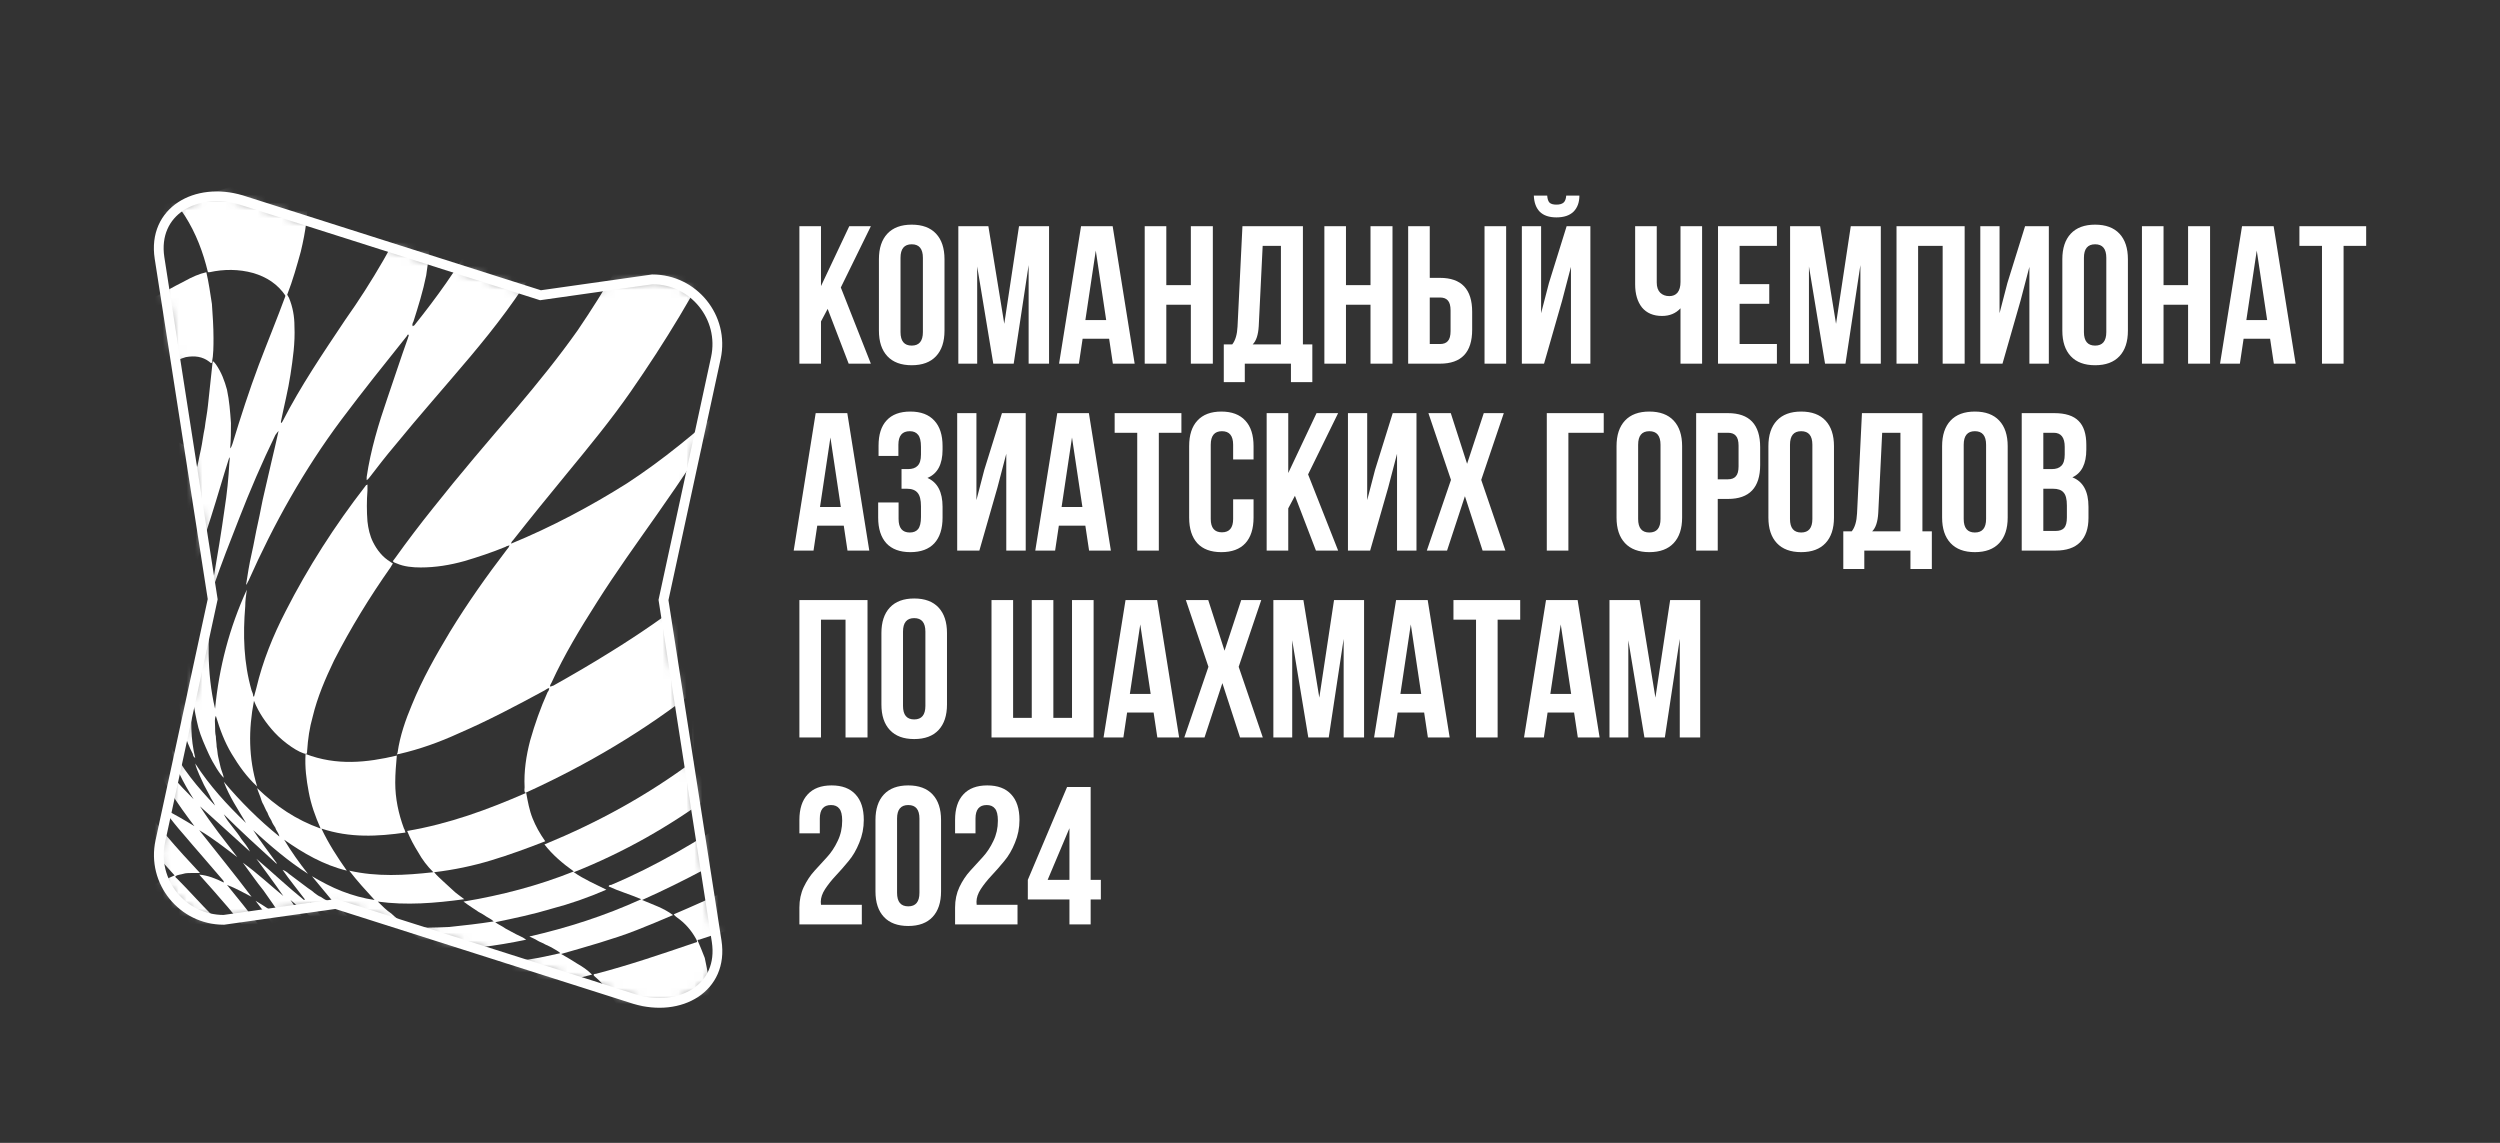
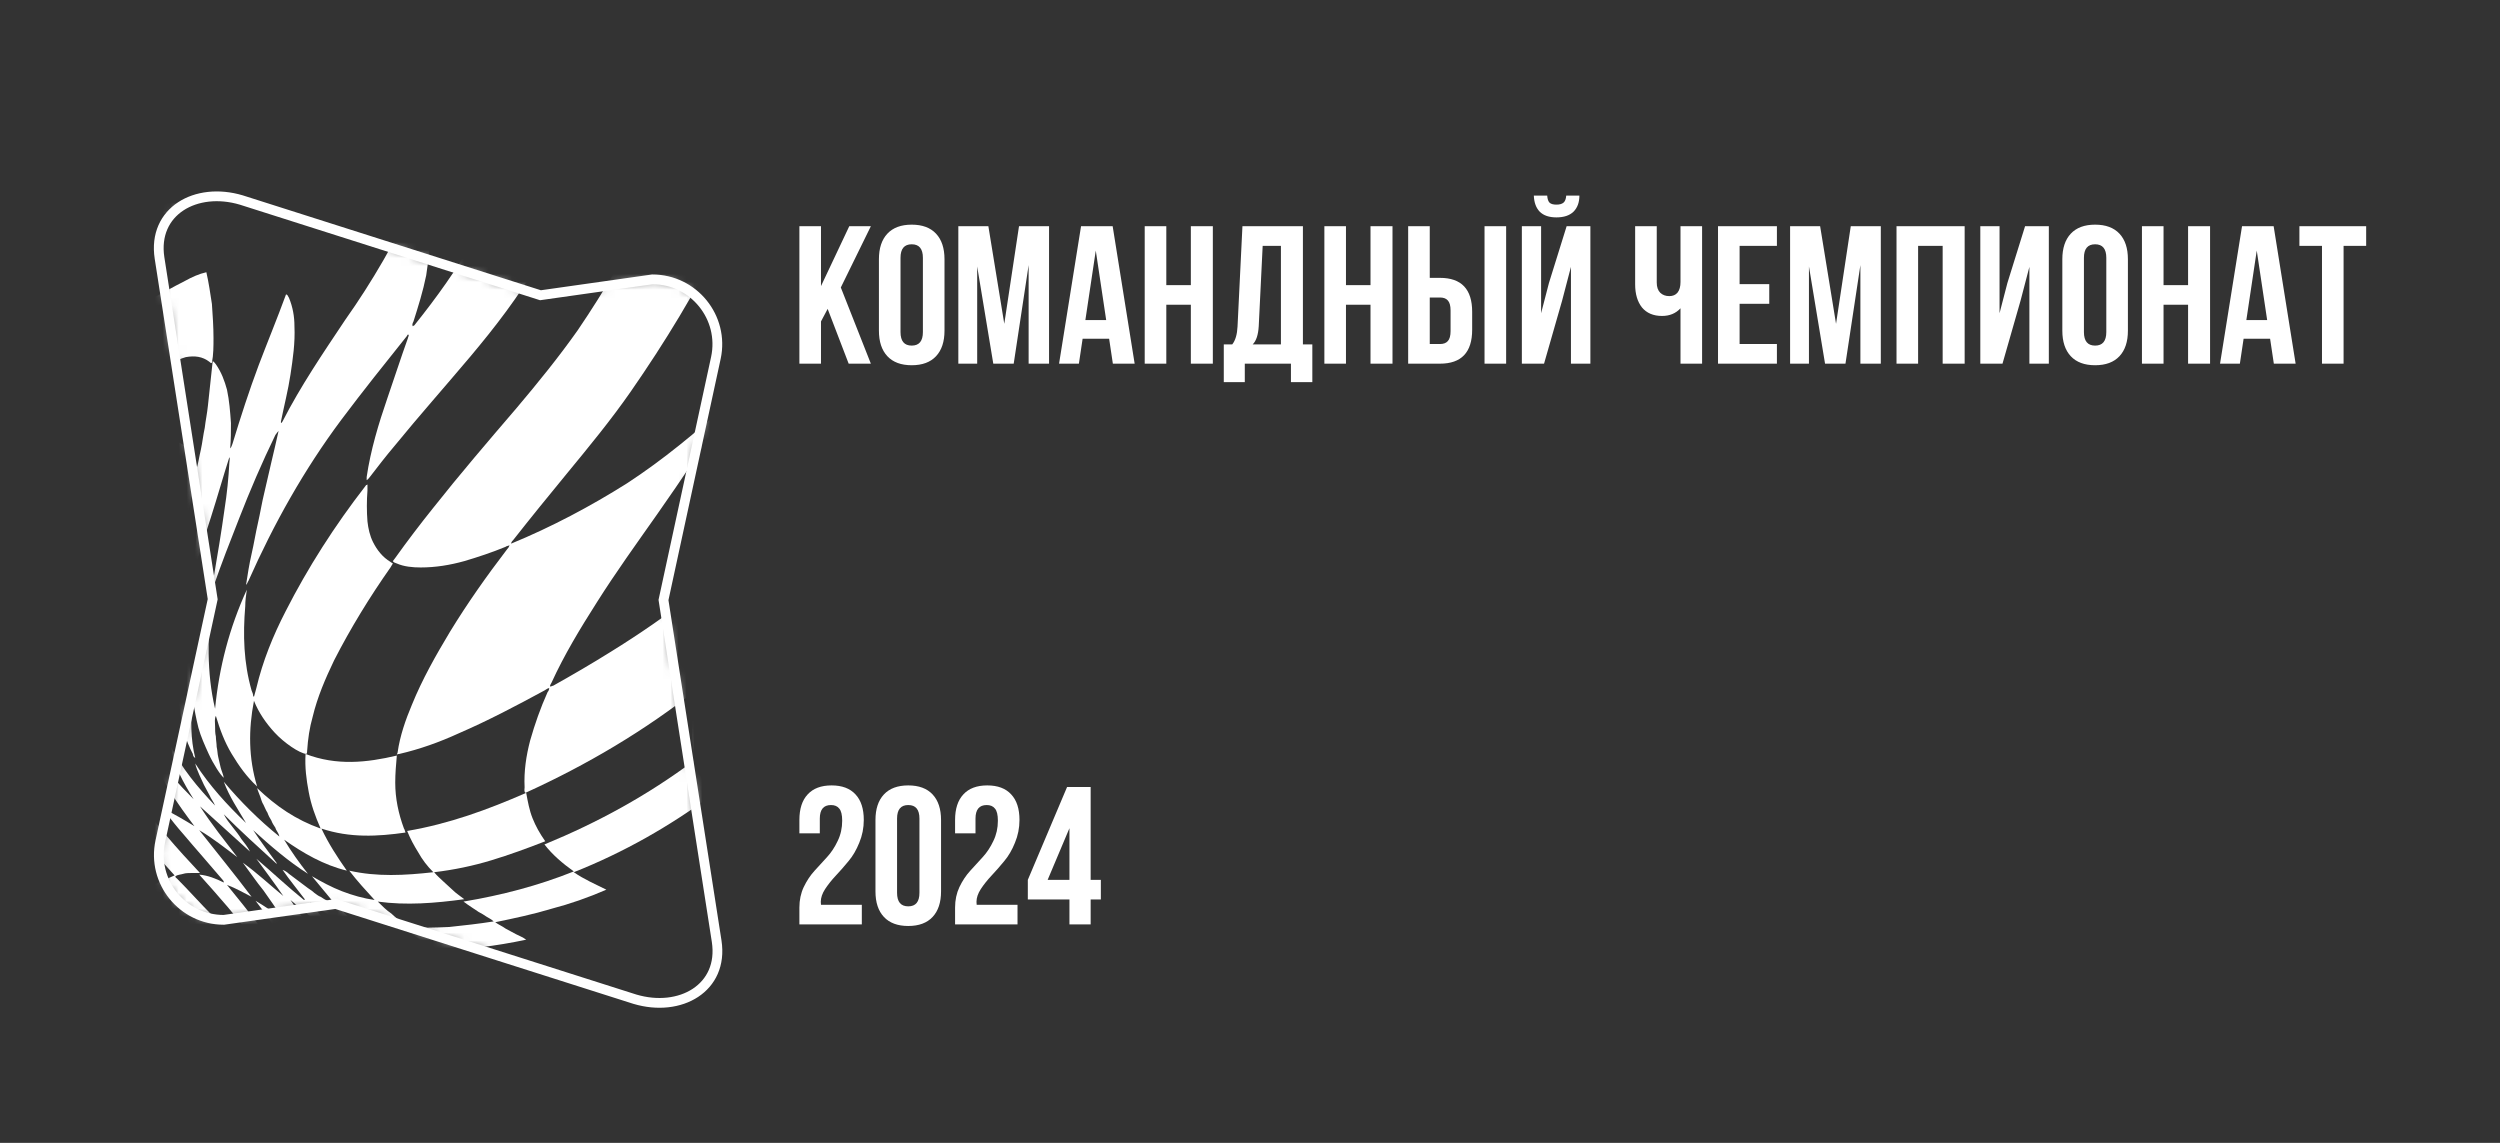
<svg xmlns="http://www.w3.org/2000/svg" width="315" height="144" viewBox="0 0 315 144" fill="none">
  <rect x="0" y="0" width="315" height="144" fill="#333333" stroke="none" />
  <g clip-path="url(#clip0_13_670)">
    <mask id="mask0_13_670" style="mask-type:luminance" maskUnits="userSpaceOnUse" x="-462" y="-198" width="842" height="596">
      <path d="M379.9 -198H-462V397.3H379.9V-198Z" fill="white" />
    </mask>
    <g mask="url(#mask0_13_670)">
      <path d="M106.932 45.822L104.285 38.919L103.444 40.503V45.822H100.723V28.504H103.444V36.05L107.007 28.504H109.728L105.943 36.223L109.728 45.822H106.932ZM113.465 32.487V41.839C113.465 42.977 113.935 43.546 114.875 43.546C115.815 43.546 116.285 42.977 116.285 41.839V32.487C116.285 31.349 115.815 30.78 114.875 30.78C113.935 30.78 113.465 31.349 113.465 32.487ZM110.744 41.666V32.66C110.744 31.275 111.098 30.203 111.808 29.444C112.517 28.686 113.539 28.306 114.875 28.306C116.211 28.306 117.234 28.686 117.943 29.444C118.652 30.203 119.007 31.275 119.007 32.66V41.666C119.007 43.051 118.652 44.123 117.943 44.882C117.234 45.64 116.211 46.02 114.875 46.02C113.539 46.02 112.517 45.64 111.808 44.882C111.098 44.123 110.744 43.051 110.744 41.666ZM124.535 28.504L126.539 40.8L128.395 28.504H132.18V45.822H129.607V33.403L127.727 45.822H125.154L123.125 33.576V45.822H120.75V28.504H124.535ZM140.195 28.504L142.966 45.822H140.22L139.75 42.68H136.41L135.94 45.822H133.442L136.212 28.504H140.195ZM138.068 31.572L136.757 40.33H139.379L138.068 31.572ZM146.955 38.4V45.822H144.233V28.504H146.955V35.926H150.047V28.504H152.818V45.822H150.047V38.4H146.955ZM165.354 48.147H162.658V45.822H156.844V48.147H154.197V43.397H155.261C155.657 42.902 155.879 42.152 155.929 41.146L156.547 28.504H164.167V43.397H165.354V48.147ZM159.096 30.978L158.601 41.096C158.535 42.202 158.279 42.968 157.834 43.397H161.396V30.978H159.096ZM169.592 38.4V45.822H166.871V28.504H169.592V35.926H172.684V28.504H175.455V45.822H172.684V38.4H169.592ZM181.436 45.822H177.428V28.504H180.149V35.011H181.436C184.141 35.011 185.493 36.437 185.493 39.291V41.542C185.493 44.395 184.141 45.822 181.436 45.822ZM180.149 43.348H181.436C181.881 43.348 182.211 43.224 182.425 42.977C182.656 42.729 182.772 42.309 182.772 41.715V39.117C182.772 38.524 182.656 38.103 182.425 37.856C182.211 37.608 181.881 37.485 181.436 37.485H180.149V43.348ZM189.773 45.822H187.051V28.504H189.773V45.822ZM194.55 45.822H191.754V28.504H194.179V39.464L195.168 35.654L197.395 28.504H200.388V45.822H197.939V33.625L196.826 37.88L194.55 45.822ZM197.345 24.645C197.312 25.074 197.197 25.371 196.999 25.536C196.801 25.701 196.504 25.783 196.108 25.783C195.729 25.783 195.449 25.709 195.267 25.56C195.086 25.395 194.979 25.09 194.946 24.645H193.263C193.296 25.519 193.544 26.195 194.006 26.674C194.484 27.152 195.185 27.391 196.108 27.391C197.048 27.391 197.766 27.152 198.261 26.674C198.755 26.179 199.003 25.503 199.003 24.645H197.345ZM211.743 28.504H214.464V45.822H211.743V38.845C211.149 39.488 210.374 39.81 209.418 39.81C208.329 39.81 207.488 39.456 206.894 38.746C206.317 38.021 206.028 37.047 206.028 35.827V28.504H208.75V35.604C208.75 36.165 208.898 36.594 209.195 36.891C209.492 37.171 209.871 37.311 210.333 37.311C210.778 37.311 211.125 37.163 211.372 36.866C211.619 36.553 211.743 36.108 211.743 35.53V28.504ZM219.19 30.978V35.802H222.926V38.276H219.19V43.348H223.891V45.822H216.469V28.504H223.891V30.978H219.19ZM229.337 28.504L231.341 40.8L233.197 28.504H236.982V45.822H234.409V33.403L232.529 45.822H229.956L227.927 33.576V45.822H225.552V28.504H229.337ZM241.682 30.978V45.822H238.961V28.504H247.546V45.822H244.775V30.978H241.682ZM254.59 37.88L252.314 45.822H249.519V28.504H251.943V39.464L252.933 35.654L255.159 28.504H258.153V45.822H255.703V33.625L254.59 37.88ZM262.575 32.487V41.839C262.575 42.977 263.045 43.546 263.985 43.546C264.925 43.546 265.395 42.977 265.395 41.839V32.487C265.395 31.349 264.925 30.78 263.985 30.78C263.045 30.78 262.575 31.349 262.575 32.487ZM259.854 41.666V32.66C259.854 31.275 260.208 30.203 260.917 29.444C261.627 28.686 262.649 28.306 263.985 28.306C265.321 28.306 266.343 28.686 267.053 29.444C267.762 30.203 268.116 31.275 268.116 32.66V41.666C268.116 43.051 267.762 44.123 267.053 44.882C266.343 45.64 265.321 46.02 263.985 46.02C262.649 46.02 261.627 45.64 260.917 44.882C260.208 44.123 259.854 43.051 259.854 41.666ZM272.606 38.4V45.822H269.885V28.504H272.606V35.926H275.698V28.504H278.469V45.822H275.698V38.4H272.606ZM286.479 28.504L289.249 45.822H286.503L286.033 42.68H282.694L282.224 45.822H279.725L282.496 28.504H286.479ZM284.351 31.572L283.04 40.33H285.662L284.351 31.572ZM289.725 30.978V28.504H298.136V30.978H295.291V45.822H292.57V30.978H289.725Z" fill="white" />
    </g>
    <mask id="mask1_13_670" style="mask-type:luminance" maskUnits="userSpaceOnUse" x="-462" y="-198" width="842" height="596">
      <path d="M379.9 -198H-462V397.3H379.9V-198Z" fill="white" />
    </mask>
    <g mask="url(#mask1_13_670)">
-       <path d="M106.759 52.055L109.53 69.372H106.784L106.314 66.231H102.974L102.504 69.372H100.006L102.776 52.055H106.759ZM104.632 55.123L103.321 63.88H105.943L104.632 55.123ZM116.042 57.275V56.31C116.042 55.568 115.918 55.057 115.671 54.776C115.44 54.48 115.094 54.331 114.632 54.331C113.675 54.331 113.197 54.9 113.197 56.038V57.448H110.698V56.162C110.698 54.76 111.036 53.696 111.713 52.971C112.389 52.228 113.387 51.857 114.706 51.857C116.025 51.857 117.031 52.237 117.724 52.995C118.417 53.737 118.763 54.809 118.763 56.211V56.657C118.763 58.504 118.128 59.691 116.858 60.219C118.128 60.78 118.763 61.992 118.763 63.856V65.216C118.763 66.618 118.417 67.698 117.724 68.457C117.031 69.199 116.025 69.57 114.706 69.57C113.387 69.57 112.381 69.199 111.688 68.457C110.995 67.698 110.649 66.618 110.649 65.216V63.311H113.222V65.389C113.222 66.527 113.692 67.096 114.632 67.096C115.094 67.096 115.44 66.956 115.671 66.676C115.918 66.379 116.042 65.868 116.042 65.142V63.781C116.042 62.99 115.902 62.429 115.621 62.099C115.341 61.753 114.887 61.58 114.261 61.58H113.593V59.106H114.409C114.953 59.106 115.357 58.966 115.621 58.685C115.902 58.405 116.042 57.935 116.042 57.275ZM125.677 61.431L123.401 69.372H120.606V52.055H123.03V63.014L124.02 59.205L126.246 52.055H129.24V69.372H126.791V57.176L125.677 61.431ZM137.2 52.055L139.97 69.372H137.224L136.754 66.231H133.415L132.945 69.372H130.446L133.217 52.055H137.2ZM135.072 55.123L133.761 63.88H136.383L135.072 55.123ZM140.446 54.529V52.055H148.857V54.529H146.012V69.372H143.291V54.529H140.446ZM155.375 62.916H157.948V65.216C157.948 66.618 157.601 67.698 156.908 68.457C156.216 69.199 155.21 69.57 153.89 69.57C152.571 69.57 151.565 69.199 150.872 68.457C150.179 67.698 149.833 66.618 149.833 65.216V56.211C149.833 54.809 150.179 53.737 150.872 52.995C151.565 52.237 152.571 51.857 153.89 51.857C155.21 51.857 156.216 52.237 156.908 52.995C157.601 53.737 157.948 54.809 157.948 56.211V57.894H155.375V56.038C155.375 54.9 154.905 54.331 153.965 54.331C153.024 54.331 152.554 54.9 152.554 56.038V65.389C152.554 66.511 153.024 67.072 153.965 67.072C154.905 67.072 155.375 66.511 155.375 65.389V62.916ZM165.808 69.372L163.161 62.47L162.32 64.053V69.372H159.599V52.055H162.32V59.6L165.882 52.055H168.604L164.819 59.774L168.604 69.372H165.808ZM174.914 61.431L172.638 69.372H169.842V52.055H172.266V63.014L173.256 59.205L175.483 52.055H178.476V69.372H176.027V57.176L174.914 61.431ZM186.955 52.055H189.479L186.634 60.466L189.677 69.372H186.807L184.58 62.52L182.329 69.372H179.781L182.824 60.466L179.979 52.055H182.799L184.853 58.438L186.955 52.055ZM197.617 69.372H194.896V52.055H202.07V54.529H197.617V69.372ZM206.405 56.038V65.389C206.405 66.527 206.875 67.096 207.815 67.096C208.755 67.096 209.225 66.527 209.225 65.389V56.038C209.225 54.9 208.755 54.331 207.815 54.331C206.875 54.331 206.405 54.9 206.405 56.038ZM203.684 65.216V56.211C203.684 54.826 204.038 53.754 204.748 52.995C205.457 52.237 206.479 51.857 207.815 51.857C209.151 51.857 210.174 52.237 210.883 52.995C211.592 53.754 211.947 54.826 211.947 56.211V65.216C211.947 66.602 211.592 67.674 210.883 68.432C210.174 69.191 209.151 69.57 207.815 69.57C206.479 69.57 205.457 69.191 204.748 68.432C204.038 67.674 203.684 66.602 203.684 65.216ZM217.723 52.055C220.427 52.055 221.78 53.482 221.78 56.335V58.586C221.78 61.44 220.427 62.866 217.723 62.866H216.436V69.372H213.715V52.055H217.723ZM217.723 54.529H216.436V60.392H217.723C218.168 60.392 218.498 60.269 218.712 60.021C218.943 59.774 219.059 59.353 219.059 58.759V56.162C219.059 55.568 218.943 55.148 218.712 54.9C218.498 54.653 218.168 54.529 217.723 54.529ZM225.539 56.038V65.389C225.539 66.527 226.009 67.096 226.949 67.096C227.889 67.096 228.359 66.527 228.359 65.389V56.038C228.359 54.9 227.889 54.331 226.949 54.331C226.009 54.331 225.539 54.9 225.539 56.038ZM222.818 65.216V56.211C222.818 54.826 223.172 53.754 223.882 52.995C224.591 52.237 225.613 51.857 226.949 51.857C228.285 51.857 229.308 52.237 230.017 52.995C230.726 53.754 231.081 54.826 231.081 56.211V65.216C231.081 66.602 230.726 67.674 230.017 68.432C229.308 69.191 228.285 69.57 226.949 69.57C225.613 69.57 224.591 69.191 223.882 68.432C223.172 67.674 222.818 66.602 222.818 65.216ZM243.412 71.698H240.716V69.372H234.902V71.698H232.255V66.948H233.319C233.715 66.453 233.937 65.703 233.987 64.697L234.605 52.055H242.225V66.948H243.412V71.698ZM237.154 54.529L236.659 64.647C236.593 65.752 236.337 66.519 235.892 66.948H239.454V54.529H237.154ZM247.427 56.038V65.389C247.427 66.527 247.897 67.096 248.837 67.096C249.777 67.096 250.247 66.527 250.247 65.389V56.038C250.247 54.9 249.777 54.331 248.837 54.331C247.897 54.331 247.427 54.9 247.427 56.038ZM244.706 65.216V56.211C244.706 54.826 245.06 53.754 245.77 52.995C246.479 52.237 247.501 51.857 248.837 51.857C250.173 51.857 251.196 52.237 251.905 52.995C252.614 53.754 252.969 54.826 252.969 56.211V65.216C252.969 66.602 252.614 67.674 251.905 68.432C251.196 69.191 250.173 69.57 248.837 69.57C247.501 69.57 246.479 69.191 245.77 68.432C245.06 67.674 244.706 66.602 244.706 65.216ZM258.844 52.055C260.246 52.055 261.268 52.385 261.911 53.045C262.555 53.688 262.876 54.686 262.876 56.038V56.657C262.876 58.438 262.291 59.6 261.12 60.145C262.472 60.673 263.148 61.91 263.148 63.856V65.266C263.148 66.602 262.794 67.624 262.085 68.333C261.392 69.026 260.369 69.372 259.017 69.372H254.737V52.055H258.844ZM258.671 61.58H257.458V66.898H259.017C259.495 66.898 259.85 66.775 260.081 66.527C260.312 66.264 260.427 65.818 260.427 65.192V63.682C260.427 62.891 260.287 62.347 260.006 62.05C259.743 61.736 259.297 61.58 258.671 61.58ZM258.77 54.529H257.458V59.106H258.522C259.066 59.106 259.47 58.966 259.734 58.685C260.015 58.405 260.155 57.935 260.155 57.275V56.31C260.155 55.123 259.693 54.529 258.77 54.529Z" fill="white" />
-     </g>
+       </g>
    <mask id="mask2_13_670" style="mask-type:luminance" maskUnits="userSpaceOnUse" x="-462" y="-198" width="842" height="596">
      <path d="M379.9 -198H-462V397.3H379.9V-198Z" fill="white" />
    </mask>
    <g mask="url(#mask2_13_670)">
-       <path d="M103.444 78.081V92.924H100.723V75.607H109.307V92.924H106.537V78.081H103.444ZM113.779 79.59V88.941C113.779 90.079 114.249 90.648 115.189 90.648C116.129 90.648 116.599 90.079 116.599 88.941V79.59C116.599 78.452 116.129 77.883 115.189 77.883C114.249 77.883 113.779 78.452 113.779 79.59ZM111.058 88.768V79.763C111.058 78.378 111.412 77.306 112.122 76.547C112.831 75.788 113.853 75.409 115.189 75.409C116.525 75.409 117.548 75.788 118.257 76.547C118.966 77.306 119.321 78.378 119.321 79.763V88.768C119.321 90.153 118.966 91.225 118.257 91.984C117.548 92.743 116.525 93.122 115.189 93.122C113.853 93.122 112.831 92.743 112.122 91.984C111.412 91.225 111.058 90.153 111.058 88.768ZM137.795 92.924H124.93V75.607H127.652V90.45H130.002V75.607H132.723V90.45H135.073V75.607H137.795V92.924ZM145.8 75.607L148.571 92.924H145.825L145.355 89.782H142.015L141.545 92.924H139.047L141.817 75.607H145.8ZM143.673 78.675L142.362 87.432H144.984L143.673 78.675ZM156.394 75.607H158.918L156.073 84.018L159.115 92.924H156.246L154.019 86.072L151.768 92.924H149.22L152.263 84.018L149.418 75.607H152.238L154.291 81.99L156.394 75.607ZM164.229 75.607L166.233 87.902L168.088 75.607H171.873V92.924H169.3V80.505L167.42 92.924H164.847L162.819 80.678V92.924H160.444V75.607H164.229ZM179.889 75.607L182.66 92.924H179.914L179.443 89.782H176.104L175.634 92.924H173.135L175.906 75.607H179.889ZM177.761 78.675L176.45 87.432H179.072L177.761 78.675ZM183.135 78.081V75.607H191.546V78.081H188.701V92.924H185.98V78.081H183.135ZM198.781 75.607L201.552 92.924H198.806L198.336 89.782H194.996L194.526 92.924H192.027L194.798 75.607H198.781ZM196.654 78.675L195.342 87.432H197.965L196.654 78.675ZM206.58 75.607L208.583 87.902L210.439 75.607H214.224V92.924H211.651V80.505L209.771 92.924H207.198L205.169 80.678V92.924H202.794V75.607H206.58Z" fill="white" />
-     </g>
+       </g>
    <mask id="mask3_13_670" style="mask-type:luminance" maskUnits="userSpaceOnUse" x="-462" y="-198" width="842" height="596">
      <path d="M379.9 -198H-462V397.3H379.9V-198Z" fill="white" />
    </mask>
    <g mask="url(#mask3_13_670)">
      <path d="M106.116 103.414C106.116 102.672 105.992 102.16 105.745 101.88C105.514 101.583 105.168 101.435 104.706 101.435C103.766 101.435 103.296 102.004 103.296 103.142V104.997H100.723V103.315C100.723 101.913 101.069 100.841 101.762 100.099C102.455 99.34 103.461 98.961 104.78 98.961C106.1 98.961 107.106 99.34 107.798 100.099C108.491 100.841 108.837 101.913 108.837 103.315C108.837 104.321 108.648 105.277 108.268 106.185C107.905 107.092 107.452 107.867 106.908 108.51C106.38 109.153 105.852 109.755 105.324 110.316C104.797 110.877 104.343 111.446 103.964 112.023C103.601 112.584 103.419 113.12 103.419 113.631C103.419 113.796 103.428 113.92 103.444 114.002H108.59V116.476H100.723V114.348C100.723 113.408 100.904 112.551 101.267 111.775C101.647 110.984 102.1 110.299 102.628 109.722C103.156 109.128 103.683 108.551 104.211 107.99C104.739 107.413 105.184 106.737 105.547 105.962C105.926 105.187 106.116 104.337 106.116 103.414ZM113.03 103.142V112.493C113.03 113.631 113.5 114.2 114.44 114.2C115.38 114.2 115.85 113.631 115.85 112.493V103.142C115.85 102.004 115.38 101.435 114.44 101.435C113.5 101.435 113.03 102.004 113.03 103.142ZM110.309 112.32V103.315C110.309 101.929 110.663 100.857 111.373 100.099C112.082 99.34 113.104 98.961 114.44 98.961C115.776 98.961 116.799 99.34 117.508 100.099C118.217 100.857 118.572 101.929 118.572 103.315V112.32C118.572 113.705 118.217 114.777 117.508 115.536C116.799 116.294 115.776 116.674 114.44 116.674C113.104 116.674 112.082 116.294 111.373 115.536C110.663 114.777 110.309 113.705 110.309 112.32ZM125.733 103.414C125.733 102.672 125.61 102.16 125.362 101.88C125.131 101.583 124.785 101.435 124.323 101.435C123.383 101.435 122.913 102.004 122.913 103.142V104.997H120.34V103.315C120.34 101.913 120.686 100.841 121.379 100.099C122.072 99.34 123.078 98.961 124.397 98.961C125.717 98.961 126.723 99.34 127.415 100.099C128.108 100.841 128.454 101.913 128.454 103.315C128.454 104.321 128.265 105.277 127.885 106.185C127.523 107.092 127.069 107.867 126.525 108.51C125.997 109.153 125.469 109.755 124.942 110.316C124.414 110.877 123.96 111.446 123.581 112.023C123.218 112.584 123.037 113.12 123.037 113.631C123.037 113.796 123.045 113.92 123.061 114.002H128.207V116.476H120.34V114.348C120.34 113.408 120.522 112.551 120.884 111.775C121.264 110.984 121.717 110.299 122.245 109.722C122.773 109.128 123.301 108.551 123.828 107.99C124.356 107.413 124.801 106.737 125.164 105.962C125.544 105.187 125.733 104.337 125.733 103.414ZM129.506 113.334V110.86L134.453 99.159H137.422V110.86H138.708V113.334H137.422V116.476H134.75V113.334H129.506ZM132.004 110.86H134.75V104.354L132.004 110.86Z" fill="white" />
    </g>
    <mask id="mask4_13_670" style="mask-type:luminance" maskUnits="userSpaceOnUse" x="-462" y="-198" width="842" height="596">
      <path d="M379.9 -198H-462V397.3H379.9V-198Z" fill="white" />
    </mask>
    <g mask="url(#mask4_13_670)">
      <mask id="mask5_13_670" style="mask-type:luminance" maskUnits="userSpaceOnUse" x="-462" y="-198" width="842" height="596">
        <path d="M379.9 -198H-462V397.3H379.9V-198Z" fill="white" />
      </mask>
      <g mask="url(#mask5_13_670)">
        <mask id="mask6_13_670" style="mask-type:luminance" maskUnits="userSpaceOnUse" x="-3" y="18" width="146" height="128">
          <path d="M142.9 18.9H-2.5V145.9H142.9V18.9Z" fill="white" />
        </mask>
        <g mask="url(#mask6_13_670)">
          <mask id="mask7_13_670" style="mask-type:luminance" maskUnits="userSpaceOnUse" x="20" y="24" width="71" height="103">
            <path d="M90.3 118.6L83.6 75.6L90.2 45.1C91.3 40 87.4 35.2 82.2 35.2L68.1 37.2L30.4 25.2C24.7 23.5 19.2 26.6 20.1 32.5L26.8 75.5L20.2 106C19.1 111.1 23 115.9 28.2 115.9L42.3 113.9L80 125.9C85.7 127.6 91.2 124.5 90.3 118.6Z" fill="white" />
          </mask>
          <g mask="url(#mask7_13_670)">
            <path d="M120.7 74.8C117.2 77 114.1 79.6 110.9 82.3C109.5 83.5 108 84.8 106.6 86C106.5 86.1 106.4 86.2 106.2 86.3C105.7 83.8 105.5 81.4 105.6 78.8C105.4 78.8 105.3 79 105.2 79.1C103.2 81.2 101.1 83.2 99.1 85.3C95.7 88.7 92.1 92 88.2 94.9C88 95 87.9 95.2 87.6 95.3C87.5 95.1 87.4 94.8 87.4 94.6C87.1 92.8 87.2 91 87.5 89.2C87.6 88.5 87.8 87.9 87.9 87.2C87.9 87.1 88 87 87.9 86.8C81.2 92.1 73.9 96.4 66.2 99.9C66 99.7 66.1 99.4 66.1 99.2C66 97.2 66.3 95.2 66.8 93.3C67.4 91.2 68.1 89.2 69 87.2C69.1 87.1 69.2 86.9 69.2 86.7C69 86.7 68.8 86.9 68.6 87C65.1 88.9 61.5 90.8 57.8 92.4C55.4 93.5 52.9 94.4 50.3 95C50.2 95 50.1 95 50 95.1C50 95 50.1 94.9 50.1 94.8C50.4 92.7 51.1 90.7 51.9 88.8C53.2 85.6 54.9 82.6 56.7 79.6C58.9 76 61.3 72.6 63.9 69.2C64 69.1 64.1 69 64.2 68.7C64 68.8 63.8 68.8 63.7 68.9C62 69.6 60.2 70.2 58.5 70.7C56.7 71.2 54.9 71.5 53 71.5C52 71.5 50.9 71.4 50 71C49.8 70.9 49.6 70.9 49.5 70.7C49.6 70.6 49.7 70.4 49.8 70.3C51.3 68.2 52.9 66.1 54.5 64.1C57.9 59.8 61.5 55.6 65.1 51.4C67.8 48.2 70.4 45 72.8 41.6C76.2 36.6 79.2 31.4 82 26C83.2 23.6 84.3 21.2 85.2 18.7H94.9C94.9 18.9 94.9 19.1 94.8 19.2C94 22.9 92.7 26.5 91 30C87.7 36.7 83.8 43.1 79.5 49.3C77 52.9 74.2 56.3 71.4 59.7C69.1 62.5 66.9 65.2 64.7 68C64.6 68.1 64.4 68.3 64.4 68.5C69.5 66.4 74.4 63.8 79 60.9C83.6 57.9 87.8 54.4 91.9 50.7C91.8 51 91.7 51.1 91.6 51.3C88.9 55.9 85.9 60.4 82.8 64.8C80.2 68.5 77.6 72.1 75.2 75.9C73.1 79.2 71.1 82.5 69.5 86C69.4 86.2 69.3 86.3 69.3 86.5C69.5 86.5 69.6 86.4 69.7 86.4C72.2 85 74.6 83.6 77 82.1C84.1 77.7 90.6 72.8 96.2 66.6C96.3 66.5 96.3 66.4 96.5 66.5C96.3 66.9 96.1 67.3 95.9 67.7C94.1 71.4 92.3 75 90.7 78.7C89.7 81.1 88.7 83.6 88 86.1C88 86.3 87.9 86.4 87.9 86.6C88.2 86.4 88.4 86.2 88.6 86C91.9 83.3 94.9 80.2 97.8 77.1C101.1 73.5 104.3 69.7 107.5 65.9C107.6 65.8 107.7 65.6 107.9 65.5C106.7 69.8 105.6 74 105.4 78.5C105.6 78.4 105.7 78.3 105.8 78.1C107.7 76.1 109.7 74.1 111.7 72.2C113.6 70.3 115.6 68.4 117.7 66.7C118.5 66 119.4 65.3 120.3 64.7C120.2 66.9 120.2 69.1 120.3 71.2C120.6 72.5 120.6 73.7 120.7 74.8Z" fill="white" />
          </g>
          <mask id="mask8_13_670" style="mask-type:luminance" maskUnits="userSpaceOnUse" x="20" y="24" width="71" height="103">
            <path d="M90.3 118.6L83.6 75.6L90.2 45.1C91.3 40 87.4 35.2 82.2 35.2L68.1 37.2L30.4 25.2C24.7 23.5 19.2 26.6 20.1 32.5L26.8 75.5L20.2 106C19.1 111.1 23 115.9 28.2 115.9L42.3 113.9L80 125.9C85.7 127.6 91.2 124.5 90.3 118.6Z" fill="white" />
          </mask>
          <g mask="url(#mask8_13_670)">
            <path d="M74.9 18.9C74.9 19.1 74.8 19.3 74.7 19.5C72.8 24.2 70.4 28.7 67.9 33C65.4 37.3 62.4 41.2 59.2 45C56 48.8 52.8 52.4 49.7 56.2C48.6 57.5 47.6 58.8 46.6 60.1C46.5 60.2 46.4 60.4 46.2 60.5C46.2 60.4 46.2 60.2 46.2 60.1C46.7 56.7 47.7 53.4 48.8 50.2C49.7 47.6 50.5 45.1 51.4 42.6C51.4 42.5 51.5 42.4 51.5 42.2C51.4 42.1 51.3 42.2 51.3 42.3C48.5 45.8 45.7 49.3 43 52.9C38.3 59.2 34.5 66 31.3 73.2C31.2 73.3 31.2 73.5 31 73.7C31.2 72.4 31.4 71.1 31.7 69.8C32 68.5 32.2 67.2 32.5 65.9C32.8 64.6 33 63.3 33.3 62.1C33.6 60.8 33.9 59.5 34.2 58.2C34.5 56.9 34.8 55.7 35.1 54.3C34.9 54.5 34.8 54.7 34.7 54.8C33 58.3 31.5 61.8 30.1 65.4C29 68.2 27.9 71 26.9 73.9C26.9 74 26.9 74 26.8 74.2C26.7 73.7 26.8 73.3 26.9 72.9C27.4 70 27.9 67 28.3 64.1C28.6 62.2 28.8 60.2 28.9 58.3C28.9 58.1 29 57.8 28.9 57.6C28.1 60.1 27.4 62.6 26.6 65.1C25.8 67.6 25 70 24.3 72.5C24.2 72 24.3 71.5 24.4 71C24.6 69.1 24.8 67.3 24.9 65.4C25 63.9 25 62.4 24.9 60.9C24.9 60.7 24.9 60.5 24.7 60.2C23.8 64.6 22.5 68.8 21.5 73.1C21.4 72.9 21.4 72.7 21.4 72.5C21.3 71.6 21.2 70.7 21 69.8C20.9 69.3 20.7 68.7 20.3 68.3C20.1 68.1 20 67.9 19.6 67.8C19.1 69.8 18.8 71.8 18.4 73.8C18 75.8 17.7 77.8 17.4 79.9C16.6 79.2 15.7 78.7 14.7 78.4C14.8 77.3 15 76.1 15.1 75C15.4 72.9 15.7 70.8 16 68.7C16.1 68.2 16.1 67.8 16.2 67.3C16.4 67.3 16.5 67.3 16.7 67.2C17.6 67.1 18.4 67.1 19.2 67.4C19.6 67.5 19.6 67.5 19.6 67.1C19.8 65.9 20.1 64.8 20.3 63.6C20.8 61.1 21.2 58.6 21.3 56.1C21.3 56 21.3 55.8 21.4 55.7C22.2 55.5 22.8 55.8 23.4 56.3C23.8 56.7 24 57.2 24.2 57.6C24.4 58.2 24.5 58.7 24.7 59.3C25 58.4 25.1 57.5 25.3 56.7C25.5 55.8 25.6 54.8 25.8 53.9C25.9 53 26.1 52.1 26.2 51.1C26.3 50.2 26.4 49.2 26.5 48.3C26.6 47.4 26.7 46.5 26.8 45.5C27 45.6 27.1 45.8 27.2 45.9C27.9 46.9 28.3 48 28.6 49.1C28.9 50.5 29 51.9 29.1 53.3C29.1 54.3 29.1 55.4 29 56.5C29.2 56.3 29.2 56.1 29.3 55.9C30.3 52.6 31.4 49.2 32.6 46C33.7 43.1 34.9 40.2 36 37.2C36 37.2 36 37.1 36.1 37.1C36.3 37.2 36.3 37.4 36.4 37.5C36.9 38.7 37.1 39.9 37.1 41.1C37.2 43.2 36.9 45.2 36.6 47.2C36.3 49.2 35.8 51.1 35.4 53.1C35.4 53.1 35.4 53.2 35.4 53.3C35.5 53.3 35.5 53.2 35.6 53.1C37.9 48.6 40.7 44.5 43.5 40.3C45.2 37.9 46.8 35.4 48.3 32.8C49.8 30.2 51 27.6 51.9 24.7C51.9 24.6 52 24.5 52 24.4C52.2 24.4 52.3 24.6 52.4 24.7C53.3 26 53.8 27.4 54 28.9C54.2 30.9 54 32.8 53.7 34.7C53.3 36.7 52.7 38.6 52.1 40.5C52 40.7 51.9 40.9 52 41.1C52.1 41.1 52.1 41 52.2 41C55 37.5 57.6 33.9 59.8 30C61.8 26.5 63.4 22.9 64.7 19.1C64.8 18.9 64.9 18.7 64.8 18.4H74.9V18.9Z" fill="white" />
          </g>
          <mask id="mask9_13_670" style="mask-type:luminance" maskUnits="userSpaceOnUse" x="20" y="24" width="71" height="103">
            <path d="M90.3 118.6L83.6 75.6L90.2 45.1C91.3 40 87.4 35.2 82.2 35.2L68.1 37.2L30.4 25.2C24.7 23.5 19.2 26.6 20.1 32.5L26.8 75.5L20.2 106C19.1 111.1 23 115.9 28.2 115.9L42.3 113.9L80 125.9C85.7 127.6 91.2 124.5 90.3 118.6Z" fill="white" />
          </mask>
          <g mask="url(#mask9_13_670)">
            <path d="M18.6 37.8C17.4 38.4 16.2 38.9 14.9 39.3C14.6 39.4 14.2 39.5 13.9 39.6C13.6 39.7 13.6 39.7 13.4 39.3C12.8 37.8 12.2 36.4 11.5 34.9C10.8 33.5 10.2 32 9.4 30.6C9.4 30.5 9.3 30.4 9.3 30.2C10.2 30.1 11.1 30.1 11.9 29.9C12.8 29.8 13.7 29.6 14.5 29.3C14.5 29.1 14.3 28.9 14.3 28.7C13 26.1 11.8 23.5 10.6 20.9C10.4 20.6 10.3 20.2 10.2 19.9C10.1 19.6 10.2 19.6 10.5 19.5C11.7 19.4 12.9 19.2 14 18.9C14.1 18.9 14.2 18.9 14.2 18.8H18.9C18.9 19.2 19 19.5 19.2 19.8C20.2 21.9 21.3 24 22.5 26C20 27.2 17.4 28.5 14.7 29.4C14.9 29.8 15.1 30.2 15.3 30.6C16.5 33 17.7 35.4 18.6 37.8Z" fill="white" />
          </g>
          <mask id="mask10_13_670" style="mask-type:luminance" maskUnits="userSpaceOnUse" x="20" y="24" width="71" height="103">
            <path d="M90.3 118.6L83.6 75.6L90.2 45.1C91.3 40 87.4 35.2 82.2 35.2L68.1 37.2L30.4 25.2C24.7 23.5 19.2 26.6 20.1 32.5L26.8 75.5L20.2 106C19.1 111.1 23 115.9 28.2 115.9L42.3 113.9L80 125.9C85.7 127.6 91.2 124.5 90.3 118.6Z" fill="white" />
          </mask>
          <g mask="url(#mask10_13_670)"> </g>
          <mask id="mask11_13_670" style="mask-type:luminance" maskUnits="userSpaceOnUse" x="20" y="24" width="71" height="103">
            <path d="M90.3 118.6L83.6 75.6L90.2 45.1C91.3 40 87.4 35.2 82.2 35.2L68.1 37.2L30.4 25.2C24.7 23.5 19.2 26.6 20.1 32.5L26.8 75.5L20.2 106C19.1 111.1 23 115.9 28.2 115.9L42.3 113.9L80 125.9C85.7 127.6 91.2 124.5 90.3 118.6Z" fill="white" />
          </mask>
          <g mask="url(#mask11_13_670)">
            <path d="M12.9 88.8C13.9 89.3 14.8 90 15.7 90.7C15.7 90.4 15.8 90.2 15.8 90C15.9 88.7 16.1 87.3 16.4 86C16.7 84.1 17 82.2 17.3 80.3V80.2C17.5 80.1 17.5 80.3 17.6 80.4C18 80.9 18.3 81.5 18.5 82C18.8 82.7 19 83.5 19.2 84.2C19.2 84.4 19.3 84.5 19.4 84.7C19.6 84.1 19.6 83.5 19.7 82.9C19.8 82.3 19.9 81.6 20 81C20.1 80.4 20.2 79.8 20.3 79.2C20.4 78.6 20.5 78 20.6 77.4C20.7 76.8 20.8 76.1 21 75.5C21.1 74.9 21.2 74.3 21.4 73.7C21.6 77.3 21.6 80.9 22 84.6C22.5 80.9 23.1 77.2 24.1 73.6C23.8 78.1 23.6 82.6 24.2 87.1C24.4 85.8 24.5 84.5 24.7 83.1C24.9 81.8 25.2 80.5 25.5 79.2C25.8 77.9 26.1 76.6 26.6 75.3C26.2 80 26 84.7 27.1 89.3C27.6 84.1 28.9 79.1 31.1 74.3C31 75 30.9 75.7 30.9 76.4C30.6 80 30.7 83.5 31.7 87C31.8 87.2 31.9 87.5 31.9 87.7L32 87.8C32.1 87.4 32.2 87.1 32.3 86.7C33.1 83.3 34.4 80.1 36 77C38.8 71.5 42.2 66.2 46 61.3C46.1 61.2 46.1 61.1 46.2 61.1C46.2 61.1 46.3 61.1 46.3 61C46.3 61.3 46.3 61.5 46.3 61.8C46.2 63.1 46.2 64.4 46.3 65.7C46.4 66.6 46.6 67.5 47 68.3C47.5 69.3 48.2 70.2 49.2 70.8C49.3 70.9 49.4 70.9 49.5 71C49.4 71.2 49.3 71.3 49.2 71.5C46.6 75.2 44.2 79.1 42.1 83.2C41 85.5 40 87.8 39.4 90.3C39 91.7 38.8 93.1 38.7 94.6C38.7 94.7 38.7 94.9 38.6 95C37.7 94.9 35.8 93.6 34.6 92.3C33.5 91.1 32.6 89.8 32 88.3C31.3 91.9 31.3 95.5 32.4 99.1C31.1 97.9 30.1 96.5 29.2 95C28.3 93.5 27.7 91.9 27.2 90.2C27 90.6 27.1 91 27.1 91.5C27.1 91.9 27.1 92.4 27.2 92.8C27.2 93.2 27.3 93.7 27.3 94.1C27.4 94.5 27.4 95 27.5 95.4C27.6 95.8 27.7 96.3 27.8 96.7C27.9 97.1 28.1 97.5 28.2 98C27.8 97.7 26.9 96.3 26.3 95C25.8 93.9 25.3 92.8 25 91.7C24.7 90.5 24.5 89.4 24.3 88.2C24 90.6 24 93.1 24.6 95.5C24.4 95.4 24.3 95.2 24.3 95C23.4 93.3 22.9 91.5 22.7 89.6C22.5 88.3 22.4 87.1 22.2 85.8C22.2 85.7 22.2 85.6 22.1 85.5C21.8 88.1 21.5 90.6 21.7 93.2C21.5 93.1 21.5 93 21.5 92.9C20.9 91.5 20.6 90 20.3 88.5C20.1 87.5 19.9 86.5 19.7 85.4C19.5 85.8 19.5 86.2 19.5 86.6C19.3 88 19.1 89.3 19 90.7C18.9 91.9 19 93 19.3 94.1C19.3 94.2 19.3 94.3 19.3 94.3C19.3 94.3 19.3 94.3 19.3 94.4C18.3 93.1 17.3 91.9 16.1 90.8C16.1 91.5 16.2 92.1 16.3 92.7C16.6 94.5 17.3 96.1 18.2 97.7C18.9 98.9 19.6 100.1 20.4 101.2C20.5 101.3 20.6 101.5 20.7 101.7C19.6 101.2 18.5 100.6 17.2 100.3C19.5 103.8 22.3 106.9 25.2 110C24.8 110 24.5 110 24.1 110C23.8 110 23.4 110 23.1 110.1C22.8 110.2 22.4 110.2 22.1 110.4C22.1 110.6 22.2 110.6 22.3 110.7C23.8 112.2 25.2 113.8 26.7 115.3C27.7 116.4 28.6 117.5 29.6 118.7C28.5 119.1 27.3 119.6 26.3 120.2C26.1 120.3 25.9 120.3 25.8 120.1C25.3 119.5 24.7 118.9 24.1 118.4C22.4 116.7 20.7 115.1 19.1 113.4C18.8 113.1 18.5 112.7 18.1 112.4C18 112.3 18 112.3 17.9 112.1C19.3 111.6 20.6 110.9 22 110.3C19 107 16.1 103.8 13.8 100C14.9 99.7 15.9 99.8 17 100.1C17 99.9 16.9 99.7 16.8 99.6C15.9 98.2 15.1 96.7 14.5 95.1C13.3 93.2 12.9 91.1 12.9 88.8Z" fill="white" />
          </g>
          <mask id="mask12_13_670" style="mask-type:luminance" maskUnits="userSpaceOnUse" x="20" y="24" width="71" height="103">
-             <path d="M90.3 118.6L83.6 75.6L90.2 45.1C91.3 40 87.4 35.2 82.2 35.2L68.1 37.2L30.4 25.2C24.7 23.5 19.2 26.6 20.1 32.5L26.8 75.5L20.2 106C19.1 111.1 23 115.9 28.2 115.9L42.3 113.9L80 125.9C85.7 127.6 91.2 124.5 90.3 118.6Z" fill="white" />
-           </mask>
+             </mask>
          <g mask="url(#mask12_13_670)">
            <path d="M59.9 136.7C57.6 136.8 55.4 136.5 53.2 136C53.2 136.2 53.3 136.4 53.3 136.5C53.9 137.9 54.5 139.4 55 140.9C55.4 142.1 55.3 143.3 55.3 144.5C54.8 144.5 54.3 144.3 53.8 144.2C52.9 143.9 51.9 143.6 51 143.2C50.8 143.1 50.7 143 50.7 142.7C50.8 140.9 50.3 139.2 49.7 137.6C49.4 136.7 49 135.8 48.6 134.9C48.5 134.7 48.5 134.6 48.4 134.3C50 134.9 51.4 135.5 53.1 135.9C52 133.3 50.6 130.9 49.2 128.4C51.5 129.1 53.7 129.6 56.1 129.7C55.7 129.1 55.3 128.6 55 128C54.6 127.5 54.2 126.9 53.8 126.4C53.4 125.9 53 125.4 52.5 124.8C53.6 124.9 54.7 125.1 55.7 125.1C56.8 125.1 57.9 125.1 58.9 125.1C60 125.1 61 125 62.1 124.9C61.8 124.5 61.3 124.2 61 123.9C60.6 123.6 60.2 123.2 59.8 122.9C59.4 122.6 59 122.3 58.5 121.9C59.9 121.7 61.3 121.7 62.6 121.5C63.9 121.3 65.2 121.1 66.6 120.9C67.9 120.7 69.3 120.4 70.6 120.1C70.3 119.8 70 119.7 69.7 119.5C69.4 119.3 69.1 119.2 68.7 119C68.4 118.8 68 118.7 67.7 118.5C67.4 118.3 67.1 118.2 66.7 118C71.5 116.9 76.2 115.4 80.8 113.3C79.4 112.7 78 112.3 76.7 111.7C76.7 111.5 76.9 111.5 77 111.5C82.7 109.1 87.9 106 93 102.6C93.1 102.6 93.1 102.5 93.2 102.4C92.1 101.5 91 100.8 90 99.7C95.7 95.6 100.9 91 106.3 86.3C106.6 87.3 106.8 88.2 107.1 89.2C107.4 90.1 107.7 91 108 91.9C108.2 91.8 108.4 91.7 108.5 91.6C111.3 89.6 114.1 87.6 117.1 85.9C118.3 85.2 119.6 84.5 121 83.9C121.2 83.8 121.3 83.7 121.5 83.7C121.8 86.8 121.9 89.9 121.9 93C121.8 93 121.7 93.1 121.6 93.1C120.1 93.3 118.7 93.6 117.3 94.1C114.9 94.9 112.7 96 110.5 97.2C110.3 97.3 110.2 97.4 109.9 97.4C109.4 95.6 108.7 93.8 108 92C103.1 95.5 98.3 99.1 93.3 102.5C94.4 103.4 95.5 104.2 96.4 105.2C91.4 108.2 86.3 111 80.9 113.4C82.3 114 83.6 114.4 84.8 115.3C83.2 116 81.7 116.6 80.2 117.2C78.7 117.8 77.1 118.3 75.5 118.8C73.9 119.3 72.4 119.7 70.7 120.2C71.4 120.6 72.1 121 72.7 121.4C73.4 121.8 74 122.2 74.6 122.8C70.5 123.9 66.4 124.6 62.2 125C63 125.7 63.7 126.3 64.3 127C64.9 127.7 65.5 128.4 66.1 129.3C62.8 129.7 59.5 129.9 56.3 129.8C56.4 130 56.5 130.2 56.6 130.3C57.8 132.4 58.9 134.6 59.9 136.7Z" fill="white" />
          </g>
          <mask id="mask13_13_670" style="mask-type:luminance" maskUnits="userSpaceOnUse" x="20" y="24" width="71" height="103">
            <path d="M90.3 118.6L83.6 75.6L90.2 45.1C91.3 40 87.4 35.2 82.2 35.2L68.1 37.2L30.4 25.2C24.7 23.5 19.2 26.6 20.1 32.5L26.8 75.5L20.2 106C19.1 111.1 23 115.9 28.2 115.9L42.3 113.9L80 125.9C85.7 127.6 91.2 124.5 90.3 118.6Z" fill="white" />
          </mask>
          <g mask="url(#mask13_13_670)">
            <path d="M29.3 118.8C29.6 118.7 30 118.7 30.3 118.6C30.8 118.5 31.4 118.5 32 118.6C29.9 115.5 27.5 112.9 25.1 110.2C26.2 110.3 27.2 110.7 28.2 111.2C28.2 111 28.1 110.9 28 110.8C26.4 108.9 24.7 107 23.1 105.1C22.3 104.2 21.6 103.3 20.9 102.4C20.8 102.3 20.7 102.2 20.6 101.9C22 102.6 23.2 103.3 24.5 104.1C22.4 101.3 20.3 98.4 19.2 95C19.2 94.9 19.2 94.9 19.2 94.8C20.8 96.9 22.5 98.8 24.4 100.7C23.1 98.6 21.9 96.5 21.5 94C22.9 96.8 24.9 99.2 27.1 101.5C26.9 101 26.6 100.7 26.4 100.2C26.2 99.8 25.9 99.3 25.7 98.9C25.5 98.5 25.3 98 25.1 97.6C24.9 97.1 24.7 96.7 24.6 96.2C26.4 99 28.6 101.4 31 103.7C30 102 28.9 100.4 28.2 98.5C30.3 101 32.6 103.3 35.2 105.4C35.1 104.9 34.8 104.7 34.7 104.3C34.5 104 34.3 103.7 34.2 103.4C34 103.1 33.8 102.7 33.7 102.4C33.5 102.1 33.4 101.8 33.2 101.4C33 101.1 32.9 100.7 32.8 100.4C32.7 100.1 32.5 99.7 32.4 99.3C34.8 101.6 37.3 103.3 40.4 104.4C39.7 102.8 39.2 101.4 38.9 99.8C38.6 98.2 38.4 96.7 38.5 95C42.4 96.5 46.2 96.1 50 95.2C49.9 96.3 49.8 97.5 49.8 98.6C49.8 100.6 50.2 102.5 50.9 104.4C51 104.5 51 104.7 51.1 104.9C47.6 105.4 44.1 105.6 40.5 104.4C41.4 106.3 42.5 108 43.7 109.7C40.8 109 38.2 107.5 35.8 105.8C36.7 107.3 37.7 108.7 38.8 110.1C36.3 108.5 34.1 106.6 31.9 104.6C32.8 106 33.9 107.4 34.9 108.8C34.8 108.8 34.9 108.8 34.8 108.8L34.7 108.7C32.5 106.7 30.3 104.7 28.2 102.6C28.5 103.2 28.9 103.7 29.3 104.2C29.7 104.7 30.1 105.2 30.4 105.7C30.8 106.2 31.2 106.7 31.5 107.3C29.4 105.4 27.3 103.5 25.2 101.6C26.6 103.8 28.3 105.9 29.9 108C28.3 106.8 26.8 105.6 25.1 104.6C27.3 107.4 29.6 110.2 31.7 113C30.7 112.5 29.7 111.9 28.6 111.5C29.3 112.4 30 113.2 30.7 114.1C31.4 115 32.1 115.9 32.8 116.8C33.5 117.7 34.1 118.6 34.7 119.6C33.9 119.3 33.1 118.8 32.1 118.6C33.1 120 34 121.4 34.8 122.9C35.6 124.3 36.3 125.8 36.9 127.4C36 127.2 35.2 127 34.3 127.2C34.3 127.4 34.4 127.5 34.4 127.6C35.4 130 36.1 132.6 36.5 135.2C36.5 135.5 36.6 135.8 36.6 136.1C36.6 136.4 36.6 136.5 36.3 136.5C35.7 136.5 35.1 136.5 34.5 136.5C34.1 136.5 33.8 136.6 33.4 136.6C33.1 136.6 33 136.6 33 136.3C33 134.9 32.7 133.6 32.4 132.3C32 131 31.6 129.6 31 128.4C30.8 127.9 30.8 128 31.3 127.8C32.2 127.5 33.1 127.3 34 127.2C34.1 127.2 34.1 127.2 34.2 127.2C33 124.1 31.3 121.4 29.3 118.8Z" fill="white" />
          </g>
          <mask id="mask14_13_670" style="mask-type:luminance" maskUnits="userSpaceOnUse" x="20" y="24" width="71" height="103">
            <path d="M90.3 118.6L83.6 75.6L90.2 45.1C91.3 40 87.4 35.2 82.2 35.2L68.1 37.2L30.4 25.2C24.7 23.5 19.2 26.6 20.1 32.5L26.8 75.5L20.2 106C19.1 111.1 23 115.9 28.2 115.9L42.3 113.9L80 125.9C85.7 127.6 91.2 124.5 90.3 118.6Z" fill="white" />
          </mask>
          <g mask="url(#mask14_13_670)">
            <path d="M45.5 122.7C46.7 124.6 47.9 126.4 49 128.4C47.5 128 46 127.3 44.5 126.6C44.8 127.3 45.1 127.9 45.4 128.5C45.7 129.1 46.1 129.8 46.4 130.4C46.7 131 47 131.7 47.3 132.3C47.6 132.9 47.9 133.6 48.2 134.3C47 133.9 46 133.2 44.9 132.6C44.9 132.8 45 132.9 45 133.1C45.7 134.9 46.4 136.7 46.9 138.6C47.1 139.4 47.2 140.2 47.3 141C47.3 141.1 47.3 141.2 47.3 141.2C47.2 141.2 47.1 141.1 47 141.1C46.3 140.7 45.6 140.2 44.9 139.8C44.7 139.7 44.6 139.6 44.6 139.4C44.3 136.5 43.2 133.8 42.2 131.2C42.1 131 42 130.9 42 130.6C42.9 131.2 43.7 131.8 44.7 132.3C43.6 129.6 42.3 127 40.9 124.4C41.4 124.6 41.7 124.9 42 125.1C42.4 125.3 42.7 125.6 43.1 125.8C43.5 126 43.8 126.2 44.2 126.4C43 124.1 41.6 121.8 40.3 119.6C41.9 120.7 43.4 121.7 45.1 122.5C44.2 121 43.1 119.7 42.1 118.2C44.1 119.4 46.2 120.5 48.6 121.1L45.6 118C48.4 119 51.3 119.5 54.4 119.5C54 119.1 53.6 118.9 53.2 118.6C52.8 118.3 52.5 118.1 52.1 117.8C51.7 117.5 51.4 117.2 51 116.9C52.9 116.9 54.7 116.9 56.6 116.8C58.5 116.6 60.3 116.4 62.2 116.1C61.9 115.8 61.6 115.7 61.3 115.5C61 115.3 60.7 115.1 60.3 114.9C60 114.7 59.7 114.5 59.4 114.3C59.1 114.1 58.8 113.9 58.4 113.6C63.2 112.8 67.8 111.6 72.3 109.8C70.9 108.8 69.6 107.7 68.6 106.4C75.4 103.6 81.6 100.2 87.5 95.8C87.9 97.5 88.7 98.8 89.8 100.1C84.4 104.1 78.6 107.4 72.3 109.9C73.6 110.8 75 111.4 76.4 112.1C74.1 113.1 71.8 113.9 69.5 114.5C67.2 115.2 64.8 115.7 62.4 116.2C62.8 116.5 63.3 116.7 63.7 117C64.1 117.2 64.6 117.5 65 117.7C65.4 117.9 65.9 118.1 66.3 118.4C62.5 119.2 58.7 119.7 54.7 119.7C55.1 120.1 55.5 120.3 55.9 120.6C56.3 120.9 56.7 121.2 57.1 121.4C57.5 121.7 57.9 121.9 58.3 122.3C55.1 122.5 52.1 122.3 49.1 121.5C50.1 122.7 51.3 123.8 52.3 125.1C49.9 124.5 47.7 123.7 45.5 122.7Z" fill="white" />
          </g>
          <mask id="mask15_13_670" style="mask-type:luminance" maskUnits="userSpaceOnUse" x="20" y="24" width="71" height="103">
-             <path d="M90.3 118.6L83.6 75.6L90.2 45.1C91.3 40 87.4 35.2 82.2 35.2L68.1 37.2L30.4 25.2C24.7 23.5 19.2 26.6 20.1 32.5L26.8 75.5L20.2 106C19.1 111.1 23 115.9 28.2 115.9L42.3 113.9L80 125.9C85.7 127.6 91.2 124.5 90.3 118.6Z" fill="white" />
-           </mask>
+             </mask>
          <g mask="url(#mask15_13_670)">
            <path d="M89.6 125.5C88.5 125.6 87.5 125.8 86.5 125.9C83.7 126.4 80.9 126.9 78.1 127.4H78C78 127.3 77.9 127.2 77.9 127.1C77.2 125.5 76.2 124.1 74.9 123C74.8 122.9 74.8 122.9 74.8 122.8C74.9 122.7 75 122.7 75.1 122.7C79.3 121.6 83.4 120.2 87.5 118.8C87.9 118.7 87.9 118.7 87.7 118.3C87.1 117.2 86.3 116.3 85.3 115.6C85.2 115.5 85 115.4 84.9 115.2C89.6 113.2 94.2 111 98.9 108.8C99.7 110.6 100.2 112.6 100.4 114.6C100.4 115 100.5 115 100.9 114.9C103.4 114.4 105.8 114.2 108.3 114.1C109.3 114.1 110.3 114 111.2 114C111.2 114.1 111.2 114.2 111.2 114.2C111.2 117.5 111.2 120.9 111.2 124.2C111.2 124.3 111.2 124.4 111.2 124.5C111.1 124.5 111 124.5 110.9 124.5C107.6 124.5 104.3 124.5 101 124.5C100.9 124.5 100.7 124.5 100.6 124.5C100.6 122.5 100.6 120.5 100.6 118.4C100.6 117.3 100.5 116.2 100.4 115.2C100.4 114.9 100.4 114.8 100 114.9C99.4 115 98.8 115.2 98.2 115.3C94.8 116.2 91.4 117.3 88.1 118.4C88 118.4 87.9 118.4 87.9 118.5C88.2 119.2 88.5 119.9 88.8 120.7C89.2 122.5 89.4 124 89.6 125.5Z" fill="white" />
          </g>
          <mask id="mask16_13_670" style="mask-type:luminance" maskUnits="userSpaceOnUse" x="20" y="24" width="71" height="103">
            <path d="M90.3 118.6L83.6 75.6L90.2 45.1C91.3 40 87.4 35.2 82.2 35.2L68.1 37.2L30.4 25.2C24.7 23.5 19.2 26.6 20.1 32.5L26.8 75.5L20.2 106C19.1 111.1 23 115.9 28.2 115.9L42.3 113.9L80 125.9C85.7 127.6 91.2 124.5 90.3 118.6Z" fill="white" />
          </mask>
          <g mask="url(#mask16_13_670)">
            <path d="M41.901 130.3C41.101 129.8 40.401 129.3 39.401 128.7C40.601 131.8 41.701 134.9 42.101 138.1C42.001 138.2 41.901 138.1 41.801 138.1C41.101 137.8 40.501 137.5 39.801 137.3C39.601 137.2 39.501 137.1 39.501 136.9C39.101 133.9 38.301 131 37.201 128.2C37.101 128 37.101 127.9 37.001 127.7C37.001 127.7 37.001 127.6 37.001 127.5C37.801 127.7 38.501 128.1 39.401 128.6C38.801 127 38.101 125.6 37.401 124.2C36.701 122.8 35.901 121.4 35.001 120C35.401 120.1 35.601 120.3 35.901 120.5C36.201 120.7 36.501 120.9 36.801 121.1C37.101 121.3 37.301 121.5 37.601 121.7C36.001 118.8 34.201 116.1 32.201 113.5C33.401 114.2 34.501 115 35.601 115.7C34.801 114.5 34.001 113.3 33.201 112.2C32.301 111.1 31.501 109.9 30.601 108.7C32.401 110 34.001 111.5 35.701 112.9C34.601 111.3 33.401 109.7 32.301 108.2C34.301 109.9 36.201 111.7 38.301 113.4C38.301 113.4 38.401 113.4 38.401 113.3C37.501 112.1 36.501 110.9 35.601 109.6C35.901 109.7 36.201 109.9 36.401 110.1C36.701 110.3 36.901 110.5 37.201 110.7C37.501 110.9 37.701 111.1 38.001 111.3C38.301 111.5 38.501 111.7 38.801 111.9C39.101 112.1 39.401 112.3 39.601 112.5C39.901 112.7 40.101 112.9 40.401 113C40.701 113.2 41.001 113.4 41.301 113.5C41.601 113.7 41.901 113.8 42.201 113.9C41.201 112.7 40.301 111.6 39.301 110.4C40.501 111.1 41.801 111.8 43.101 112.3C44.401 112.8 45.801 113.2 47.201 113.4C46.101 112.2 45.001 111 44.001 109.7C47.501 110.5 51.001 110.3 54.601 109.9C53.801 109.1 53.201 108.3 52.701 107.4C52.201 106.6 51.701 105.7 51.301 104.7C56.601 103.8 61.501 102 66.301 99.9C66.501 101 66.701 102.1 67.101 103.1C67.501 104.1 68.001 105 68.701 106C66.401 106.9 64.201 107.7 61.901 108.4C59.601 109.1 57.201 109.6 54.701 109.9C55.101 110.4 55.501 110.7 55.901 111.1C56.301 111.5 56.701 111.8 57.101 112.2C57.501 112.6 58.001 112.9 58.501 113.3C54.801 113.8 51.201 114.1 47.601 113.6C48.201 114.2 48.701 114.7 49.301 115.1C49.801 115.6 50.401 116 51.001 116.5C50.401 116.6 49.801 116.4 49.301 116.3C48.701 116.2 48.201 116.1 47.601 116C47.001 115.9 46.501 115.7 45.901 115.5C45.401 115.3 44.801 115.1 44.301 114.9C43.801 114.7 43.301 114.4 42.701 114.2C43.601 115.3 44.601 116.3 45.501 117.4C43.201 116.5 41.101 115.1 39.101 113.7C40.101 114.9 41.001 116.2 42.001 117.4C42.001 117.4 42.001 117.4 41.901 117.5C40.001 116.3 38.301 114.8 36.601 113.4C37.801 115.2 39.101 117 40.201 118.8C39.701 118.6 39.301 118.2 38.901 117.9C38.501 117.6 38.001 117.2 37.601 116.9C37.201 116.6 36.801 116.3 36.301 116C37.901 118.6 39.501 121.2 41.001 123.8C41.001 123.8 40.901 123.8 40.901 123.9L38.201 121.9C39.401 124.8 40.701 127.5 41.901 130.3Z" fill="white" />
          </g>
          <mask id="mask17_13_670" style="mask-type:luminance" maskUnits="userSpaceOnUse" x="20" y="24" width="71" height="103">
            <path d="M90.3 118.6L83.6 75.6L90.2 45.1C91.3 40 87.4 35.2 82.2 35.2L68.1 37.2L30.4 25.2C24.7 23.5 19.2 26.6 20.1 32.5L26.8 75.5L20.2 106C19.1 111.1 23 115.9 28.2 115.9L42.3 113.9L80 125.9C85.7 127.6 91.2 124.5 90.3 118.6Z" fill="white" />
          </mask>
          <g mask="url(#mask17_13_670)">
-             <path d="M22.5 26.1C26.9 24 31.5 22.6 36.4 21.8C37 21.7 37.7 21.6 38.3 21.6C38.6 22.4 38.6 23.2 38.7 24.1C38.9 26.7 38.5 29.2 37.9 31.7C37.4 33.5 36.9 35.3 36.2 37.1C36.2 37.2 36.1 37.3 36.1 37.4C36 37.4 36 37.4 36 37.3C35 35.8 33.6 34.9 31.9 34.4C30.1 33.9 28.2 33.9 26.4 34.3C26.3 34.3 26.2 34.3 26.2 34.3C25.6 31.8 24.7 29.4 23.3 27.2C23 26.8 22.8 26.4 22.5 26.1Z" fill="white" />
-           </g>
+             </g>
          <mask id="mask18_13_670" style="mask-type:luminance" maskUnits="userSpaceOnUse" x="20" y="24" width="71" height="103">
            <path d="M90.3 118.6L83.6 75.6L90.2 45.1C91.3 40 87.4 35.2 82.2 35.2L68.1 37.2L30.4 25.2C24.7 23.5 19.2 26.6 20.1 32.5L26.8 75.5L20.2 106C19.1 111.1 23 115.9 28.2 115.9L42.3 113.9L80 125.9C85.7 127.6 91.2 124.5 90.3 118.6Z" fill="white" />
          </mask>
          <g mask="url(#mask18_13_670)">
            <path d="M100.6 135.3C100.4 135.3 100.3 135.3 100.1 135.3C97 135.3 93.9 135.2 90.8 135.1C90.6 135.1 90.4 135.1 90.3 135C90.4 134.9 90.4 134.7 90.4 134.5C90.3 132.2 90.2 129.9 89.9 127.6C89.8 126.9 89.8 126.1 89.7 125.4C90 125.3 90.3 125.3 90.6 125.3C92.8 125 95 124.8 97.2 124.7C98.4 124.7 99.5 124.6 100.7 124.6C100.7 124.7 100.7 124.9 100.7 125C100.7 128.3 100.7 131.5 100.7 134.8C100.6 135 100.6 135.2 100.6 135.3Z" fill="white" />
          </g>
          <mask id="mask19_13_670" style="mask-type:luminance" maskUnits="userSpaceOnUse" x="20" y="24" width="71" height="103">
            <path d="M90.3 118.6L83.6 75.6L90.2 45.1C91.3 40 87.4 35.2 82.2 35.2L68.1 37.2L30.4 25.2C24.7 23.5 19.2 26.6 20.1 32.5L26.8 75.5L20.2 106C19.1 111.1 23 115.9 28.2 115.9L42.3 113.9L80 125.9C85.7 127.6 91.2 124.5 90.3 118.6Z" fill="white" />
          </mask>
          <g mask="url(#mask19_13_670)"> </g>
          <mask id="mask20_13_670" style="mask-type:luminance" maskUnits="userSpaceOnUse" x="20" y="24" width="71" height="103">
            <path d="M90.3 118.6L83.6 75.6L90.2 45.1C91.3 40 87.4 35.2 82.2 35.2L68.1 37.2L30.4 25.2C24.7 23.5 19.2 26.6 20.1 32.5L26.8 75.5L20.2 106C19.1 111.1 23 115.9 28.2 115.9L42.3 113.9L80 125.9C85.7 127.6 91.2 124.5 90.3 118.6Z" fill="white" />
          </mask>
          <g mask="url(#mask20_13_670)">
            <path d="M26.001 34.3C26.301 35.6 26.501 37 26.701 38.3C26.801 39.7 26.901 41.2 26.901 42.6C26.901 43.6 26.901 44.7 26.701 45.7C26.601 45.8 26.501 45.7 26.401 45.6C25.501 44.9 24.501 44.8 23.401 45C22.701 45.2 22.101 45.5 21.501 45.8C21.301 45.9 21.101 46 20.901 46.1C20.401 43.3 19.601 40.5 18.601 37.9C20.201 37.1 21.701 36.2 23.301 35.4C24.201 34.9 25.101 34.5 26.001 34.3Z" fill="white" />
          </g>
          <mask id="mask21_13_670" style="mask-type:luminance" maskUnits="userSpaceOnUse" x="20" y="24" width="71" height="103">
            <path d="M90.3 118.6L83.6 75.6L90.2 45.1C91.3 40 87.4 35.2 82.2 35.2L68.1 37.2L30.4 25.2C24.7 23.5 19.2 26.6 20.1 32.5L26.8 75.5L20.2 106C19.1 111.1 23 115.9 28.2 115.9L42.3 113.9L80 125.9C85.7 127.6 91.2 124.5 90.3 118.6Z" fill="white" />
          </mask>
          <g mask="url(#mask21_13_670)">
            <path d="M16.2 48.4C17.8 47.7 19.3 47 20.8 46.1C21 46.5 21 46.8 21 47.2C21.3 49.5 21.5 51.9 21.4 54.3C21.4 54.9 21.4 55.4 21.4 56C21.2 56 21 56 20.8 56.1C19.8 56.3 18.8 56.7 17.8 57.1C17.6 57.2 17.5 57.3 17.2 57.3C17.2 57.2 17.2 57.1 17.2 57.1C17.2 55.1 17 53.1 16.7 51.1C16.6 50.1 16.5 49.2 16.2 48.4Z" fill="white" />
          </g>
        </g>
        <mask id="mask22_13_670" style="mask-type:luminance" maskUnits="userSpaceOnUse" x="-3" y="18" width="146" height="128">
          <path d="M142.9 18.9H-2.5V145.9H142.9V18.9Z" fill="white" />
        </mask>
        <g mask="url(#mask22_13_670)">
          <path d="M90.3 118.6L83.6 75.6L90.2 45.1C91.3 40 87.4 35.2 82.2 35.2L68.1 37.2L30.4 25.2C24.7 23.5 19.2 26.6 20.1 32.5L26.8 75.5L20.2 106C19.1 111.1 23 115.9 28.2 115.9L42.3 113.9L80 125.9C85.7 127.6 91.2 124.5 90.3 118.6Z" stroke="white" stroke-width="1.23" stroke-miterlimit="10" />
        </g>
      </g>
    </g>
  </g>
  <defs>
    <clipPath id="clip0_13_670">
      <rect width="314.312" height="143.252" fill="white" />
    </clipPath>
  </defs>
</svg>